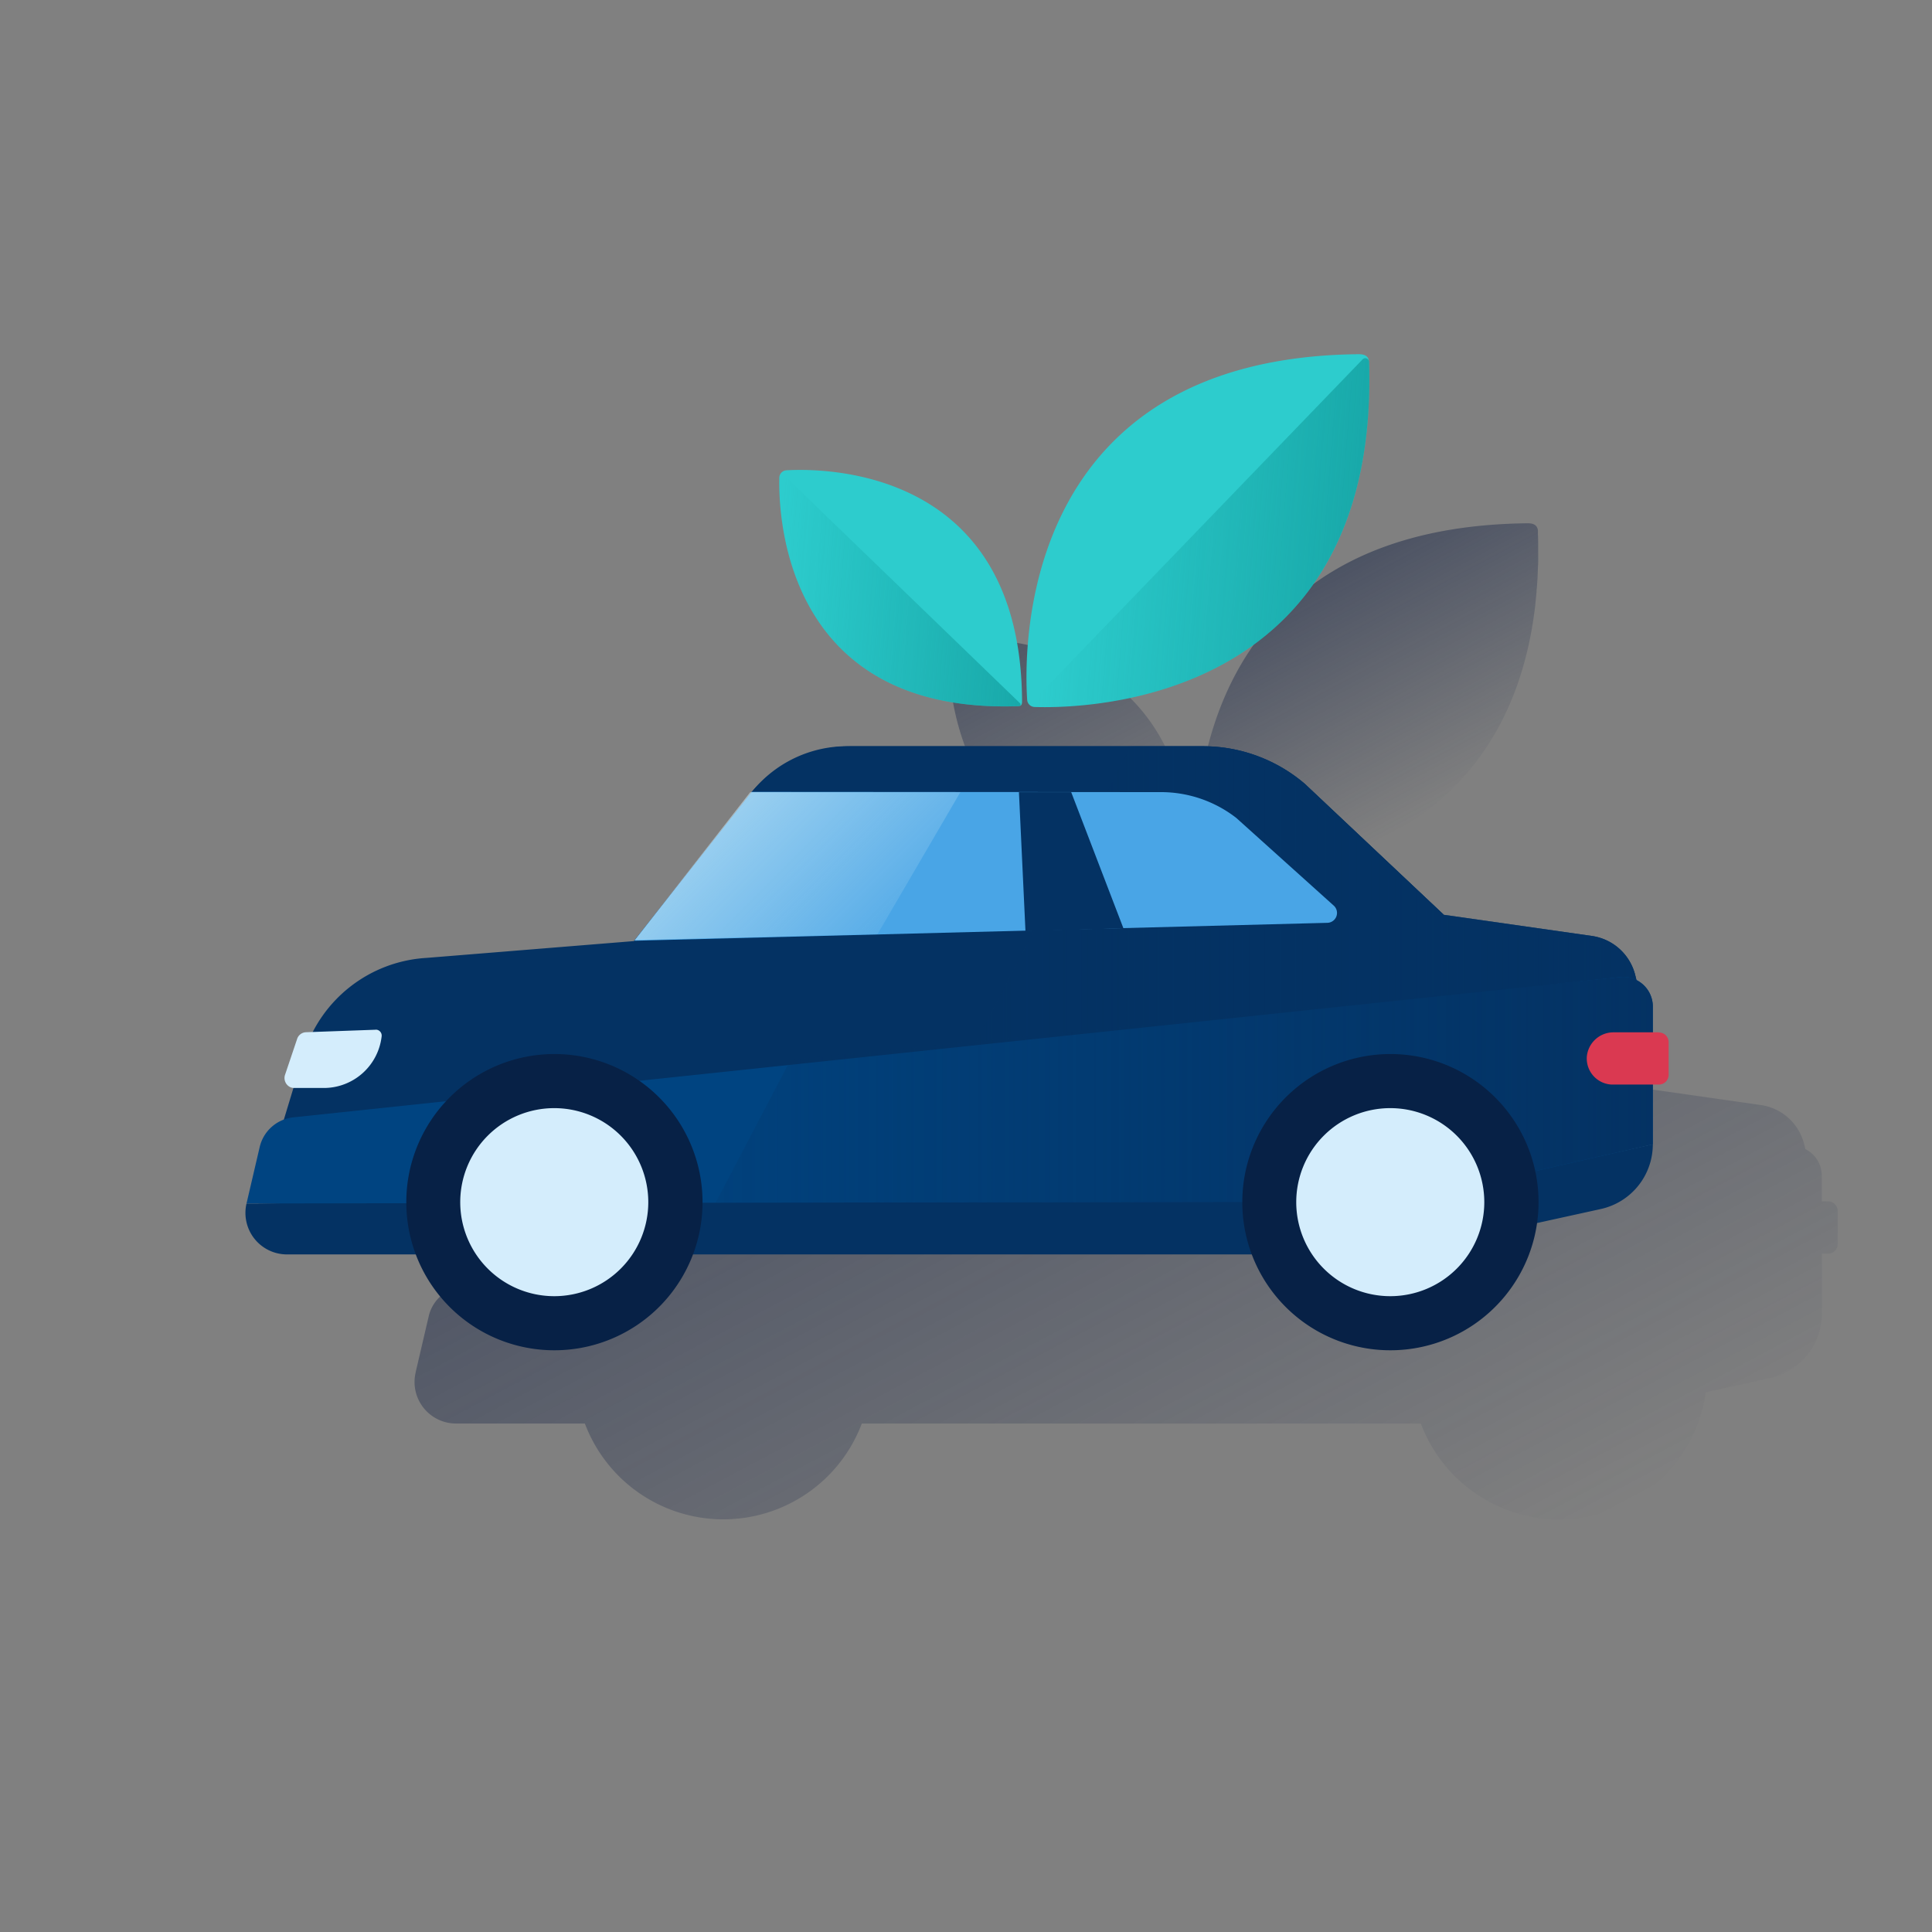
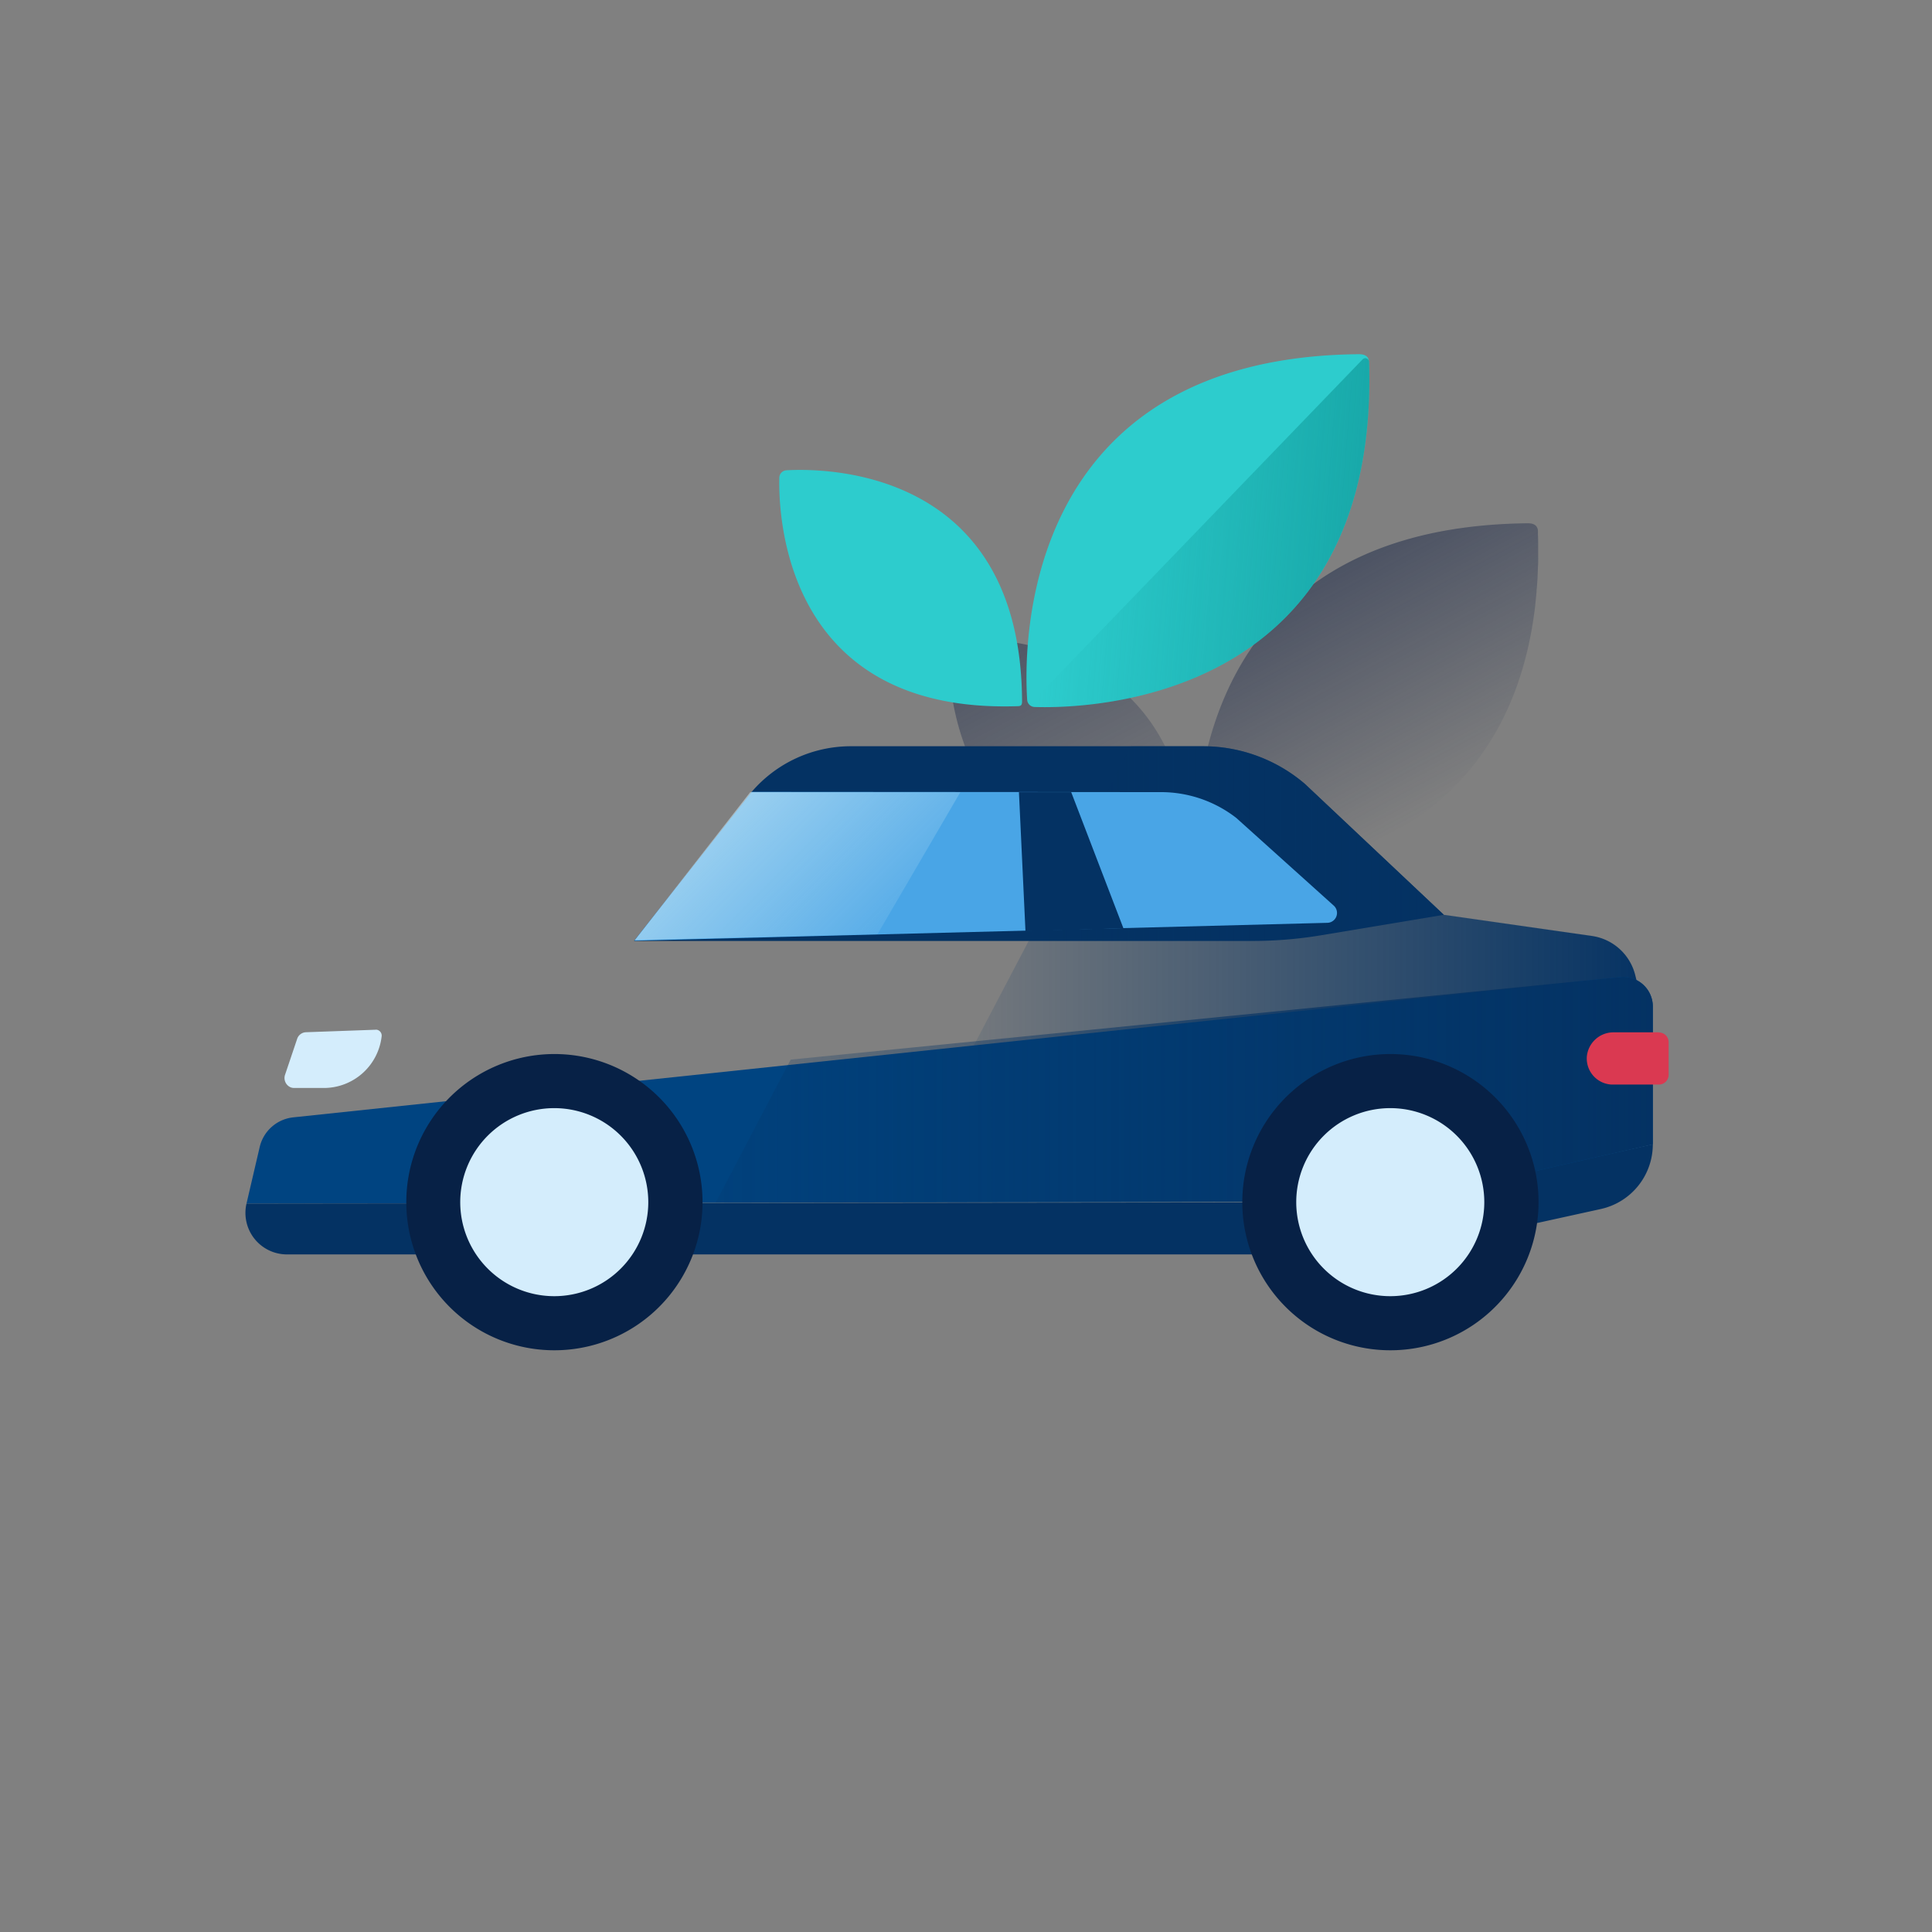
<svg xmlns="http://www.w3.org/2000/svg" xmlns:xlink="http://www.w3.org/1999/xlink" viewBox="0 0 600 600">
  <rect x="0" y="0" width="600" height="600" fill="#808080" stroke="none" />
  <defs>
    <style>.cls-1{fill:none;}.cls-2{fill:url(#Degradado_sin_nombre_212);}.cls-3{fill:url(#Degradado_sin_nombre_212-2);}.cls-4{fill:url(#Degradado_sin_nombre_212-3);}.cls-5{fill:#043263;}.cls-6{fill:url(#Degradado_sin_nombre_5);}.cls-7{fill:#004481;}.cls-8{fill:url(#Degradado_sin_nombre_5-2);}.cls-9{fill:#49a5e6;}.cls-10{fill:#da3951;}.cls-11{fill:#d4edfc;}.cls-12{fill:#072146;}.cls-13{opacity:0.5;}.cls-14{fill:url(#Degradado_sin_nombre_2);}.cls-15{fill:#2dcccd;}.cls-16{fill:url(#Degradado_sin_nombre_37);}.cls-17{fill:url(#Degradado_sin_nombre_37-2);}</style>
    <linearGradient id="Degradado_sin_nombre_212" x1="289.94" y1="289.78" x2="410.76" y2="517.02" gradientUnits="userSpaceOnUse">
      <stop offset="0" stop-color="#192647" stop-opacity="0.5" />
      <stop offset="1" stop-color="#192647" stop-opacity="0" />
    </linearGradient>
    <linearGradient id="Degradado_sin_nombre_212-2" x1="309.13" y1="191.71" x2="355.54" y2="279.01" xlink:href="#Degradado_sin_nombre_212" />
    <linearGradient id="Degradado_sin_nombre_212-3" x1="405.64" y1="181.68" x2="443.47" y2="252.83" xlink:href="#Degradado_sin_nombre_212" />
    <linearGradient id="Degradado_sin_nombre_5" x1="513.3" y1="-11932.45" x2="277" y2="-11932.45" gradientTransform="matrix(1, 0, 0, -1, 0, -11630)" gradientUnits="userSpaceOnUse">
      <stop offset="0" stop-color="#043263" />
      <stop offset="1" stop-color="#043263" stop-opacity="0" />
    </linearGradient>
    <linearGradient id="Degradado_sin_nombre_5-2" x1="513.3" y1="-11968.44" x2="160.42" y2="-11968.44" xlink:href="#Degradado_sin_nombre_5" />
    <linearGradient id="Degradado_sin_nombre_2" x1="228.87" y1="-11880.15" x2="270.68" y2="-11921.96" gradientTransform="matrix(1, 0, 0, -1, 0, -11630)" gradientUnits="userSpaceOnUse">
      <stop offset="0" stop-color="#eaf9fa" />
      <stop offset="1" stop-color="#eaf9fa" stop-opacity="0.2" />
      <stop offset="1" stop-color="#eaf9fa" stop-opacity="0.5" />
    </linearGradient>
    <linearGradient id="Degradado_sin_nombre_37" x1="863.55" y1="-11839.78" x2="783.2" y2="-11839.78" gradientTransform="matrix(1, 0.08, 0.08, -1, 402.1, -11684.05)" gradientUnits="userSpaceOnUse">
      <stop offset="0" stop-color="#028484" stop-opacity="0.5" />
      <stop offset="1" stop-color="#028484" stop-opacity="0" />
    </linearGradient>
    <linearGradient id="Degradado_sin_nombre_37-2" x1="963.94" y1="-11814.12" x2="866.9" y2="-11814.12" xlink:href="#Degradado_sin_nombre_37" />
  </defs>
  <title>13</title>
  <g id="Cuadrados_Blancos" data-name="Cuadrados Blancos">
    <rect class="cls-1" width="600" height="600" />
  </g>
  <g id="Capa_78" data-name="Capa 78">
-     <path class="cls-2" d="M567.76,373.1h-2v-8a9.19,9.19,0,0,0-5.08-8.22l-.39-1.57a16.24,16.24,0,0,0-13.45-12.13l-46-6.57h0L457.78,296a48.69,48.69,0,0,0-31.68-11.72H315.5a37.84,37.84,0,0,0-28.73,13.25l0,0c-.27.29-.55.58-.81.89l-.07.09h-.37l-30.71,39.38-5.16,6.53s0,0,0,0l-.21.27h0l0,0L185,350a42.54,42.54,0,0,0-38.24,30.08l-6.1,20.14a12,12,0,0,0-7.5,8.48l-4.1,17.57h3.7l1,0h-4.68v0a12.89,12.89,0,0,0,12.56,15.82h40a45.95,45.95,0,0,0,86,0H441.26a45.94,45.94,0,0,0,88.49-9.72l19.9-4.38a20.59,20.59,0,0,0,16.15-20.1h0V389.33h1.86a3,3,0,0,0,3.05-2.95V376.15A3,3,0,0,0,567.76,373.1Z" />
    <path class="cls-3" d="M344.92,270l.59.11c.68.14,1.36.27,2.05.39s1.7.28,2.57.4l.16,0a106.3,106.3,0,0,0,18.74.86.45.45,0,0,0,.25-.09c.5-.18.59-.59.63-1.21-.24-72.37-60.85-72.64-73.14-72a2.36,2.36,0,0,0-2.23,2.16v0a.59.59,0,0,0,0,.13C294.28,211.68,296,259.85,344.92,270Z" />
    <path class="cls-4" d="M373.79,272.06c14,.47,93.29-.61,103-84.13,0-.06,0-.12,0-.18.15-1.35.29-2.71.41-4.09,0-.31,0-.63.07-.94.09-1.15.17-2.3.24-3.47,0-.6.05-1.21.07-1.82,0-.9.09-1.81.11-2.73s0-1.87,0-2.81c0-.63,0-1.25,0-1.88,0-1.31,0-2.65-.07-4,0-.26,0-.52,0-.79v0c0-.12,0-.24,0-.36s0-.06,0-.09c-.16-1.51-1.15-2.26-3.13-2.26-105.88,1.05-104,92.29-103,107.35A2.37,2.37,0,0,0,373.79,272.06Z" />
-     <path class="cls-5" d="M94.26,327.56l-14,46.19,311.37,7.7L513.3,324.67l-5.47-21.87a16.24,16.24,0,0,0-13.45-12.13l-46-6.57-43.12-40.63a48.69,48.69,0,0,0-31.68-11.72H263A37.84,37.84,0,0,0,234.27,245l-37.36,47.26-64.41,5.22A42.54,42.54,0,0,0,94.26,327.56Z" />
    <path class="cls-5" d="M76.56,373.75a12.89,12.89,0,0,0,12.56,15.82H432.17a8.05,8.05,0,0,0,1.76-.2l63.22-13.9a20.59,20.59,0,0,0,16.15-20.1h0l-82,18-354.73.41Z" />
    <path class="cls-5" d="M410.32,290.45A129.14,129.14,0,0,1,389,292.22H196.91l36.53-46.3a40.58,40.58,0,0,1,30.8-14.17H373.6a48.69,48.69,0,0,1,31.68,11.72L448.4,284.1Z" />
    <path class="cls-6" d="M513.3,324.67l-5.47-21.87a16.24,16.24,0,0,0-13.45-12.13l-46-6.57-43.12-40.63a48.69,48.69,0,0,0-31.68-11.72H351.19L277,373.15H393.56Z" />
    <path class="cls-7" d="M76.56,373.75l358.55-.6,78.19-17.78V312.59a9.2,9.2,0,0,0-9.18-9.2h-.4L91.12,347a12,12,0,0,0-10.46,9.18Z" />
    <path class="cls-8" d="M503.72,303.4,245.56,329.07l-23.29,44.42,212.84-.34,78.19-17.78V312.59a9.2,9.2,0,0,0-9.18-9.2Z" />
    <path class="cls-9" d="M360.55,246l-127.11-.08-36.31,46a.17.17,0,0,0,0,.23.19.19,0,0,0,.1,0l215-5.56a3.07,3.07,0,0,0,1.87-5.44L383.92,254A38.12,38.12,0,0,0,360.55,246Z" />
    <path class="cls-10" d="M515.17,320.6h-14a8.31,8.31,0,0,0-8.37,7.58,8.11,8.11,0,0,0,7.55,8.63l.54,0h14.27a3,3,0,0,0,3.05-2.95V323.65a3,3,0,0,0-3-3Z" />
    <circle class="cls-11" cx="172.14" cy="373.34" r="38.29" />
    <path class="cls-12" d="M126.18,373.34a46,46,0,1,1,45.95,46A45.95,45.95,0,0,1,126.18,373.34Zm16.75,0a29.2,29.2,0,1,0,29.2-29.2A29.2,29.2,0,0,0,142.93,373.34Z" />
    <circle class="cls-11" cx="431.77" cy="373.34" r="38.29" />
    <path class="cls-12" d="M385.81,373.34a46,46,0,1,1,45.95,46A45.95,45.95,0,0,1,385.81,373.34Zm16.75,0a29.2,29.2,0,1,0,29.2-29.2A29.2,29.2,0,0,0,402.56,373.34Z" />
    <polygon class="cls-5" points="316.44 246.01 332.67 246.01 348.89 288.29 318.47 289.2 316.44 246.01" />
    <g class="cls-13">
      <polygon class="cls-14" points="298.25 246.01 233 246.01 197.16 291.96 272.52 290.12 298.25 246.01" />
    </g>
    <path class="cls-15" d="M317.41,218c-.24-72.37-60.85-72.64-73.14-71.95a2.36,2.36,0,0,0-2.25,2.33c-.28,12.37,2,73.48,74.31,70.92C317.24,219.21,317.36,218.75,317.41,218Z" />
-     <path class="cls-16" d="M242,148.21c-.3,12,1.72,73.74,74.49,71.07a.49.49,0,0,0,.47-.53.5.5,0,0,0-.14-.31l-73.3-70.83a.91.91,0,0,0-1.27,0A.93.93,0,0,0,242,148.21Z" />
    <path class="cls-15" d="M422,110c-105.88,1-104,92.29-103,107.35a2.37,2.37,0,0,0,2.29,2.21c15.19.51,107-.79,103.89-106.83C425.19,110.9,424.21,110,422,110Z" />
    <path class="cls-17" d="M321.3,219.55c15.23.51,107.16-.79,103.87-107.2a1.16,1.16,0,0,0-2-.75L320.64,217.92a1,1,0,0,0,0,1.37A1,1,0,0,0,321.3,219.55Z" />
    <path class="cls-11" d="M91.37,337.88h9.5a18.08,18.08,0,0,0,17.65-16h0a1.85,1.85,0,0,0-1.53-2.09,1.41,1.41,0,0,0-.29,0L95,320.57a3,3,0,0,0-2.72,2.07l-3.73,11.07a3.14,3.14,0,0,0,1.79,4A2.87,2.87,0,0,0,91.37,337.88Z" />
  </g>
</svg>